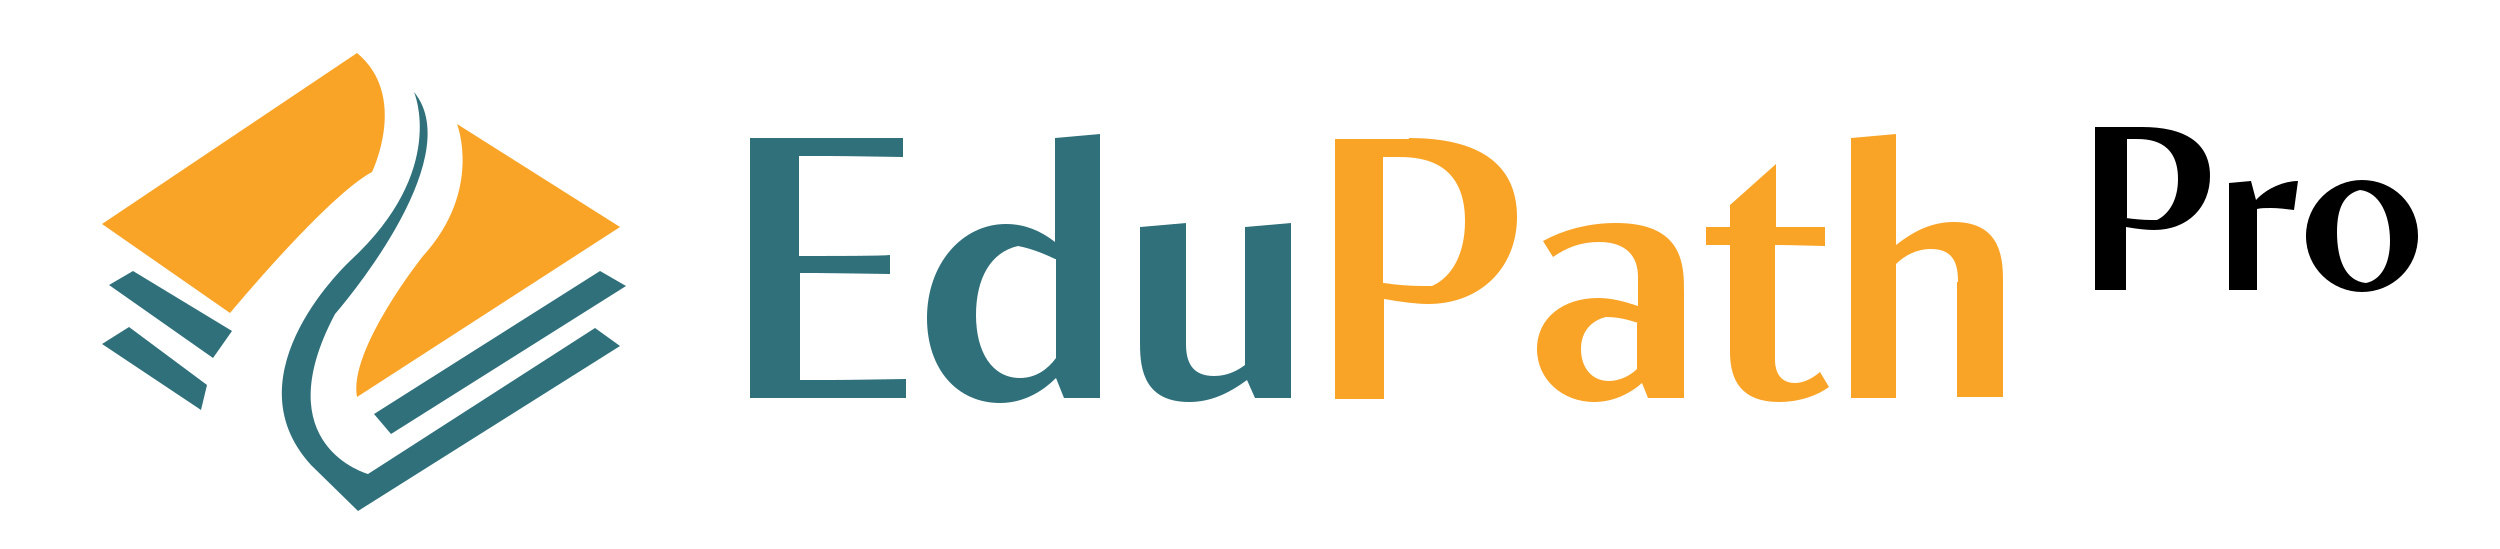
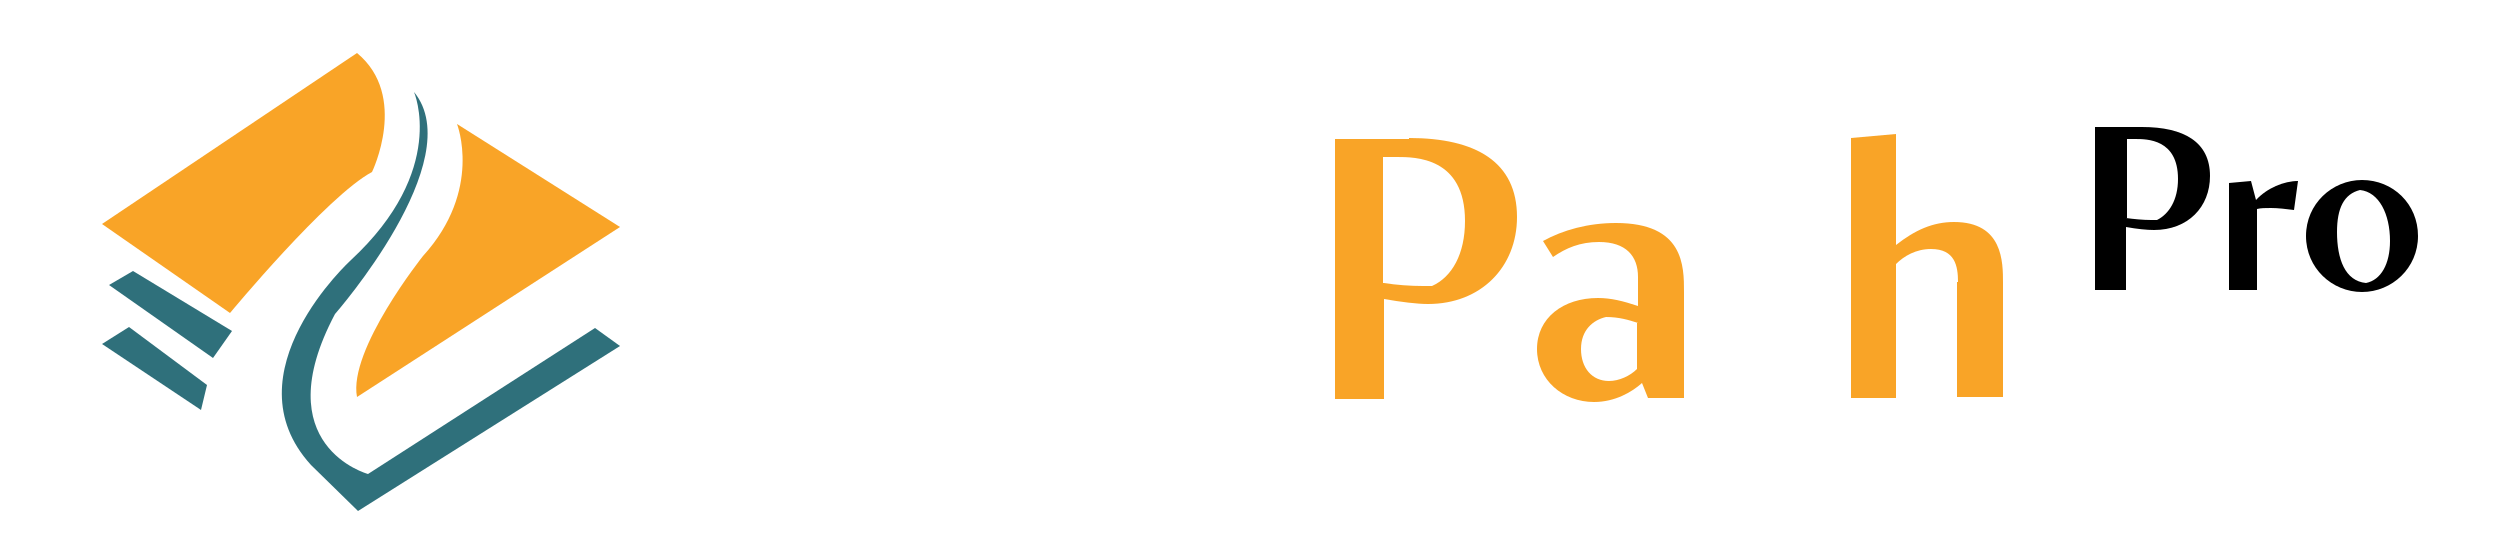
<svg xmlns="http://www.w3.org/2000/svg" version="1.2" id="Layer_1" x="0px" y="0px" viewBox="0 0 250 54.9" overflow="visible" xml:space="preserve">
  <g>
    <g>
      <path fill="#F9A427" d="M62,22.7L45.7,12.4c0,0,2.6,6.6-3.4,13.2c0,0-7.5,9.4-6.6,14.1L62,22.7z" />
    </g>
    <path fill="#F9A427" d="M35.7,5.3L10.2,22.4L23,31.3c0,0,9.7-11.7,14.2-14.1C37.2,17.2,40.9,9.6,35.7,5.3z" />
    <g>
-       <polygon fill="#2F707B" points="62.6,28.6 60,27.1 37.4,41.4 39.1,43.4 " />
-     </g>
+       </g>
    <g>
      <polygon fill="#2F707B" points="13.3,27.1 10.9,28.5 21.3,35.8 23.2,33.1 " />
    </g>
    <g>
      <polygon fill="#2F707B" points="12.9,32.7 10.2,34.4 20.1,41 20.7,38.5 " />
    </g>
    <g>
      <path fill="#2F707B" d="M62,34.6l-2.5-1.8L36.8,47.4c0,0-10.3-2.8-3.3-16c0,0,13.5-15.4,7.9-22.2c0,0,3.4,7.8-6.3,16.8 c0,0-12.4,11.3-4,20.5l4.7,4.6L62,34.6z" />
    </g>
  </g>
  <g>
-     <path fill="#2F707B" d="M75,13.8h15.3v1.9c-0.7,0-5.7-0.1-7.4-0.1h-3v10h1.7c1.3,0,6.6,0,7.4-0.1v1.9c-0.8,0-6.1-0.1-7.4-0.1H80 v10.7h3.2c1.8,0,6.7-0.1,7.4-0.1v1.9H75V13.8z" />
-     <path fill="#2F707B" d="M105.6,37.8c-1.3,1.3-3.2,2.5-5.6,2.5c-4.3,0-7.3-3.4-7.3-8.5c0-5.4,3.5-9.4,7.9-9.4c1.9,0,3.5,0.7,4.9,1.8 V13.8l4.5-0.4v26.4h-3.6L105.6,37.8z M105.5,25.9c-1.2-0.6-2.6-1.1-3.7-1.3c-2.7,0.6-4.2,3.2-4.2,6.9c0,3.7,1.6,6.3,4.4,6.3 c1.6,0,2.8-0.9,3.6-2V25.9z" />
-     <path fill="#2F707B" d="M124.7,38c-1.9,1.4-3.7,2.2-5.8,2.2c-4.9,0-4.9-4-4.9-6.1V22.7l4.6-0.4v12.1c0,1.8,0.6,3.2,2.8,3.2 c1.3,0,2.3-0.5,3.1-1.1V22.7l4.6-0.4v17.5h-3.6L124.7,38z" />
    <path fill="#F9A427" d="M140.9,13.8c6.7,0,10.8,2.4,10.8,7.9c0,5-3.6,8.7-8.9,8.7c-1.1,0-2.7-0.2-4.4-0.5v10h-4.9v-26H140.9z M138.4,28.3c1.2,0.2,2.7,0.3,3.9,0.3c0.4,0,0.7,0,0.9,0c2-0.9,3.3-3.2,3.3-6.5c0-6.4-5-6.4-6.8-6.4h-1.4V28.3z" />
    <path fill="#F9A427" d="M164.2,38.3c-1,0.9-2.7,1.9-4.8,1.9c-3.1,0-5.7-2.2-5.7-5.3c0-3.1,2.6-5.1,6.1-5.1c1.3,0,2.5,0.3,4,0.8 v-2.9c0-2.1-1.2-3.5-3.9-3.5c-1.9,0-3.3,0.6-4.6,1.5l-1-1.6c2-1.1,4.5-1.8,7.3-1.8c6.8,0,6.8,4.3,6.8,6.9v10.6h-3.6L164.2,38.3z M163.8,32.3c-0.9-0.3-1.9-0.6-3.2-0.6c-1.3,0.3-2.5,1.3-2.5,3.2c0,1.9,1.1,3.2,2.8,3.2c1,0,2.1-0.5,2.8-1.2V32.3z" />
-     <path fill="#F9A427" d="M182.4,24.6c-0.6,0-3.1-0.1-4.9-0.1V36c0,0.5,0.1,2.3,2,2.3c0.9,0,1.8-0.5,2.5-1.1l0.9,1.5 c-1.4,1-3.2,1.5-5,1.5c-3.7,0-4.9-2.1-4.9-5V24.5h-2.4v-1.8h2.4v-2.2l4.6-4.1v6.3h4.9V24.6z" />
    <path fill="#F9A427" d="M195.8,28.2c0-1.6-0.3-3.3-2.7-3.3c-1.5,0-2.7,0.7-3.5,1.5v13.4h-4.5v-26l4.5-0.4v11.1 c1.9-1.5,3.7-2.3,5.8-2.3c4.9,0,4.9,4,4.9,6.1v11.4h-4.6V28.2z" />
  </g>
  <g>
    <path d="M214.2,12.7c4.2,0,6.8,1.5,6.8,4.9c0,3.1-2.2,5.4-5.6,5.4c-0.7,0-1.7-0.1-2.8-0.3V29h-3.1V12.7H214.2z M212.6,21.8 c0.7,0.1,1.7,0.2,2.5,0.2c0.2,0,0.4,0,0.6,0c1.2-0.6,2.1-2,2.1-4.1c0-4-3.1-4-4.3-4h-0.8V21.8z" />
    <path d="M222.9,18.3l2.2-0.2l0.5,1.9c1.1-1.2,2.8-1.9,4.2-1.9l-0.4,2.9c-0.8-0.1-1.6-0.2-2.3-0.2c-0.6,0-1,0-1.4,0.1V29h-2.8V18.3z " />
    <path d="M230.6,23.6c0-3.2,2.6-5.6,5.6-5.6c3.1,0,5.6,2.4,5.6,5.6c0,3.2-2.6,5.6-5.6,5.6C233.2,29.2,230.6,26.8,230.6,23.6z M239,24.1c0-2.7-1.1-4.9-3-5.1c-1.6,0.4-2.3,1.8-2.3,4.2c0,2.7,0.8,4.9,2.9,5.1C238.1,28,239,26.4,239,24.1z" />
  </g>
</svg>